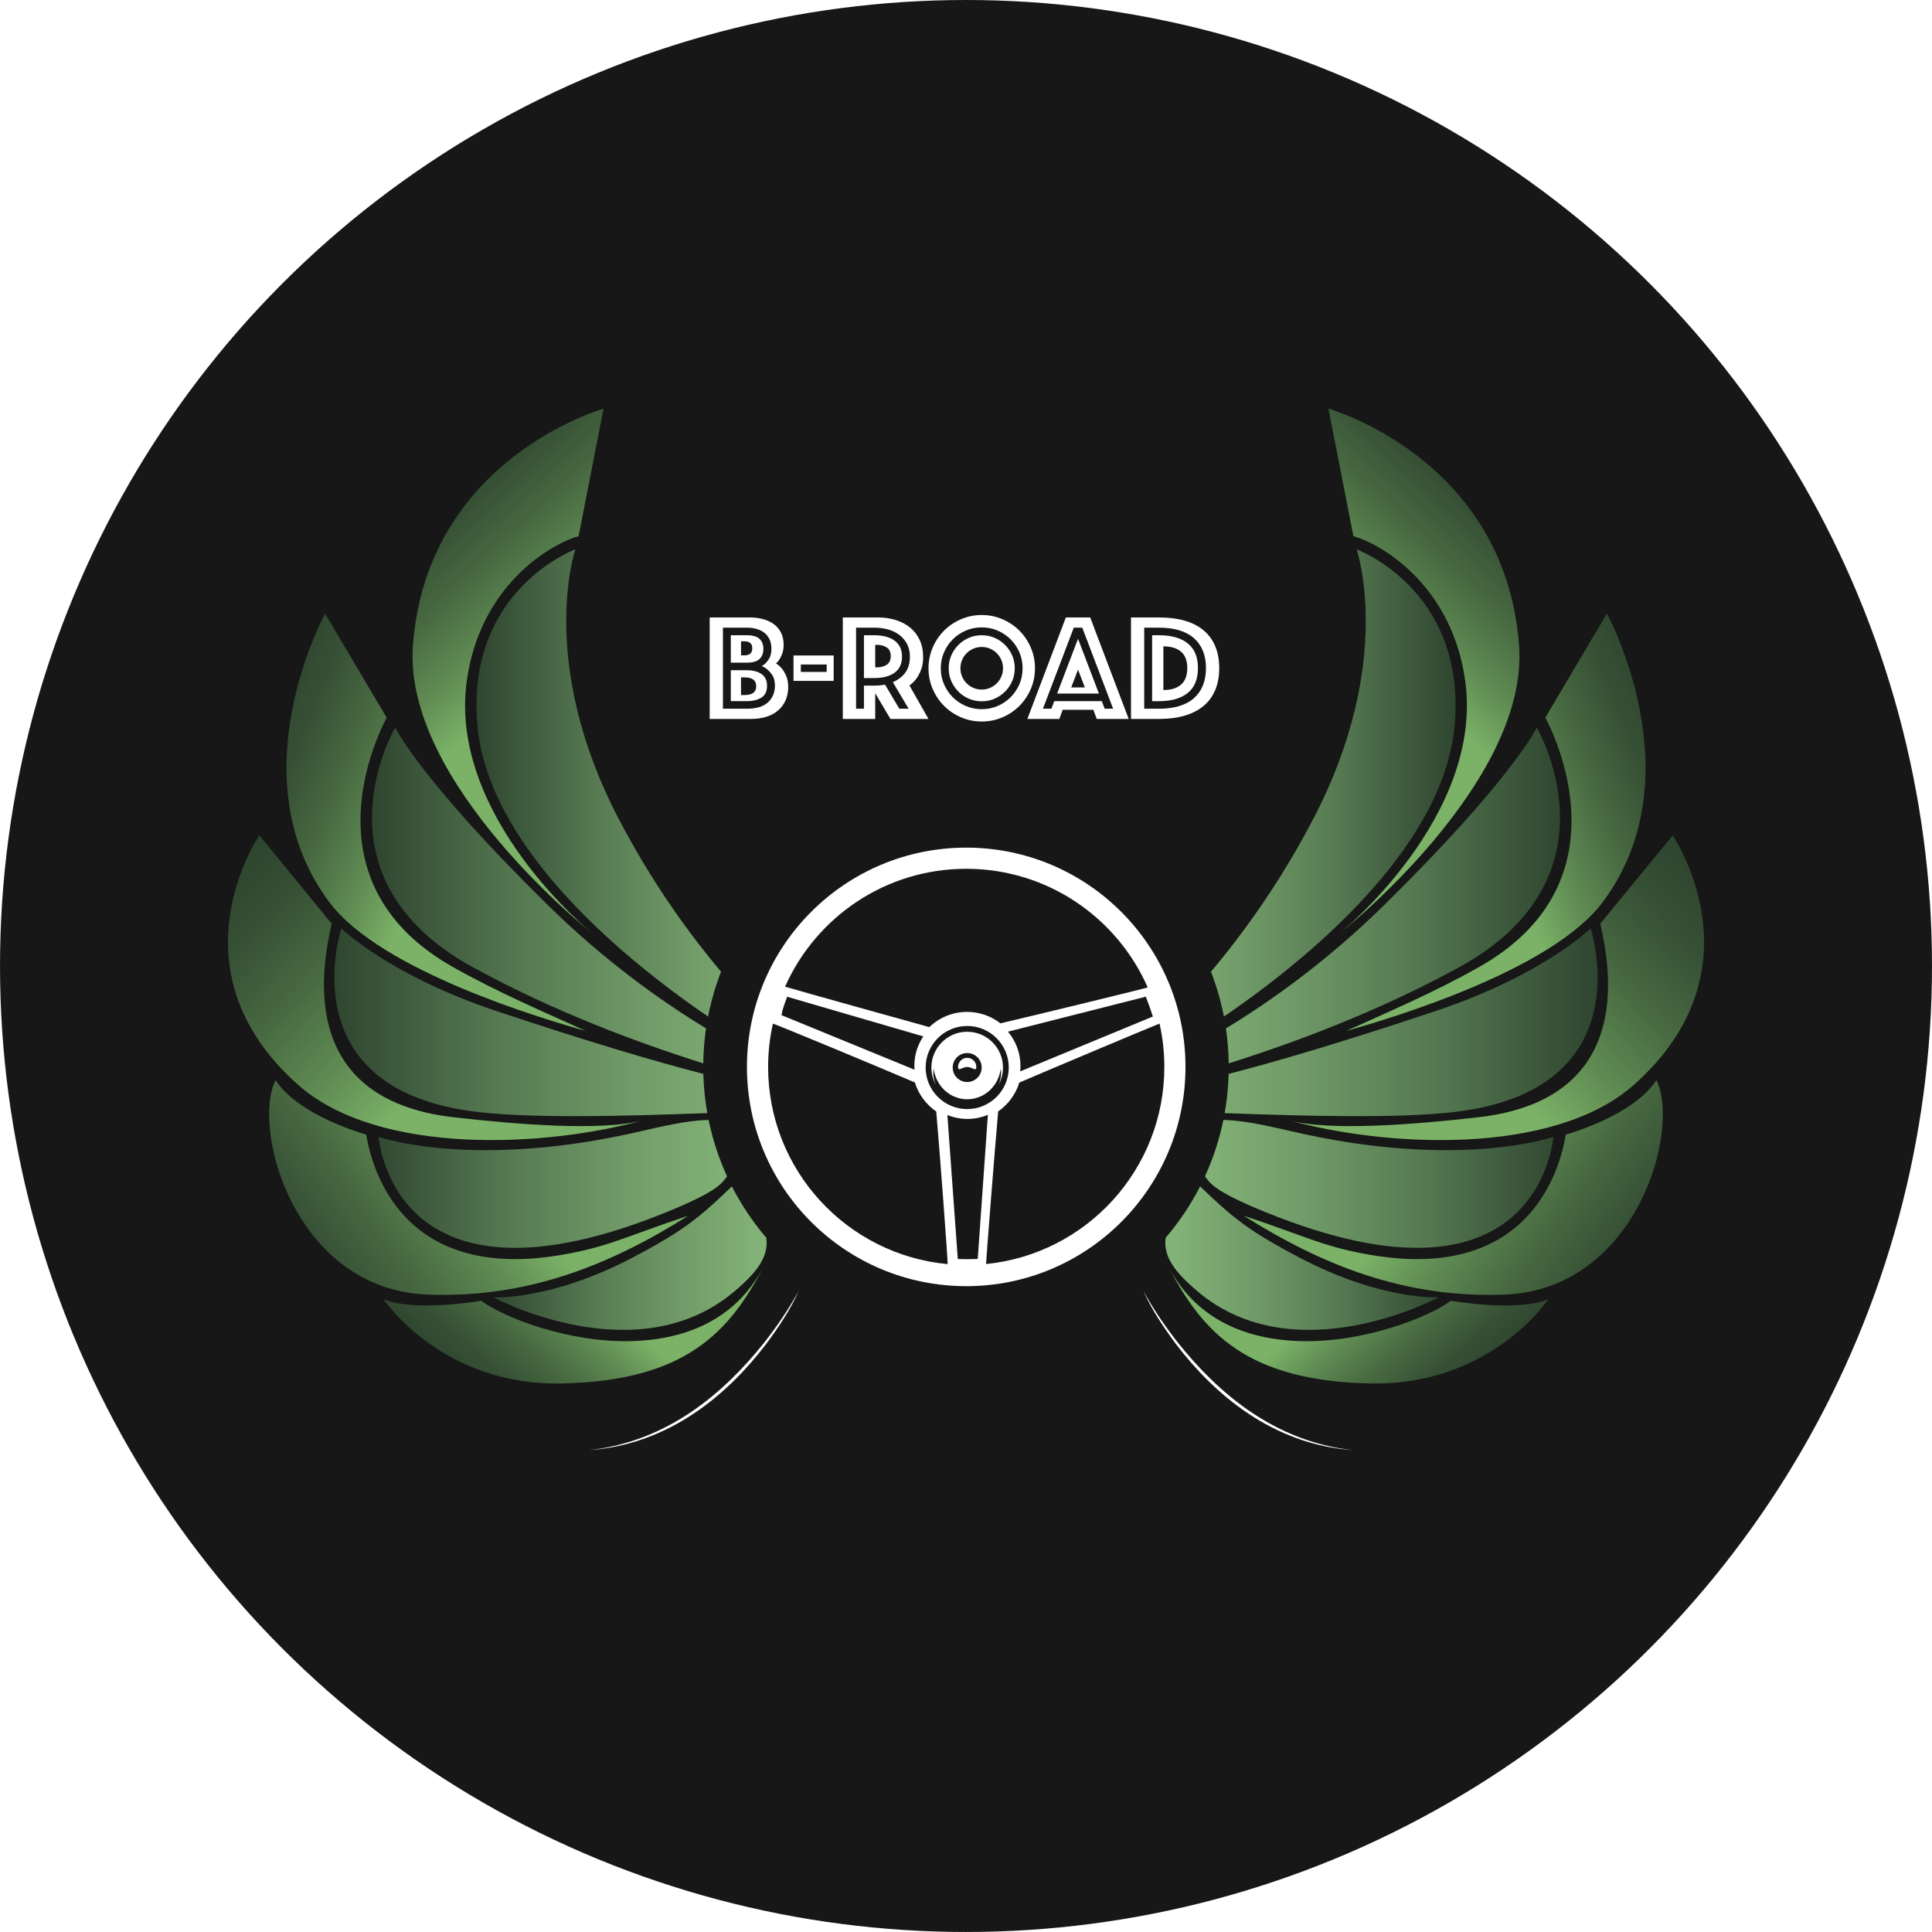
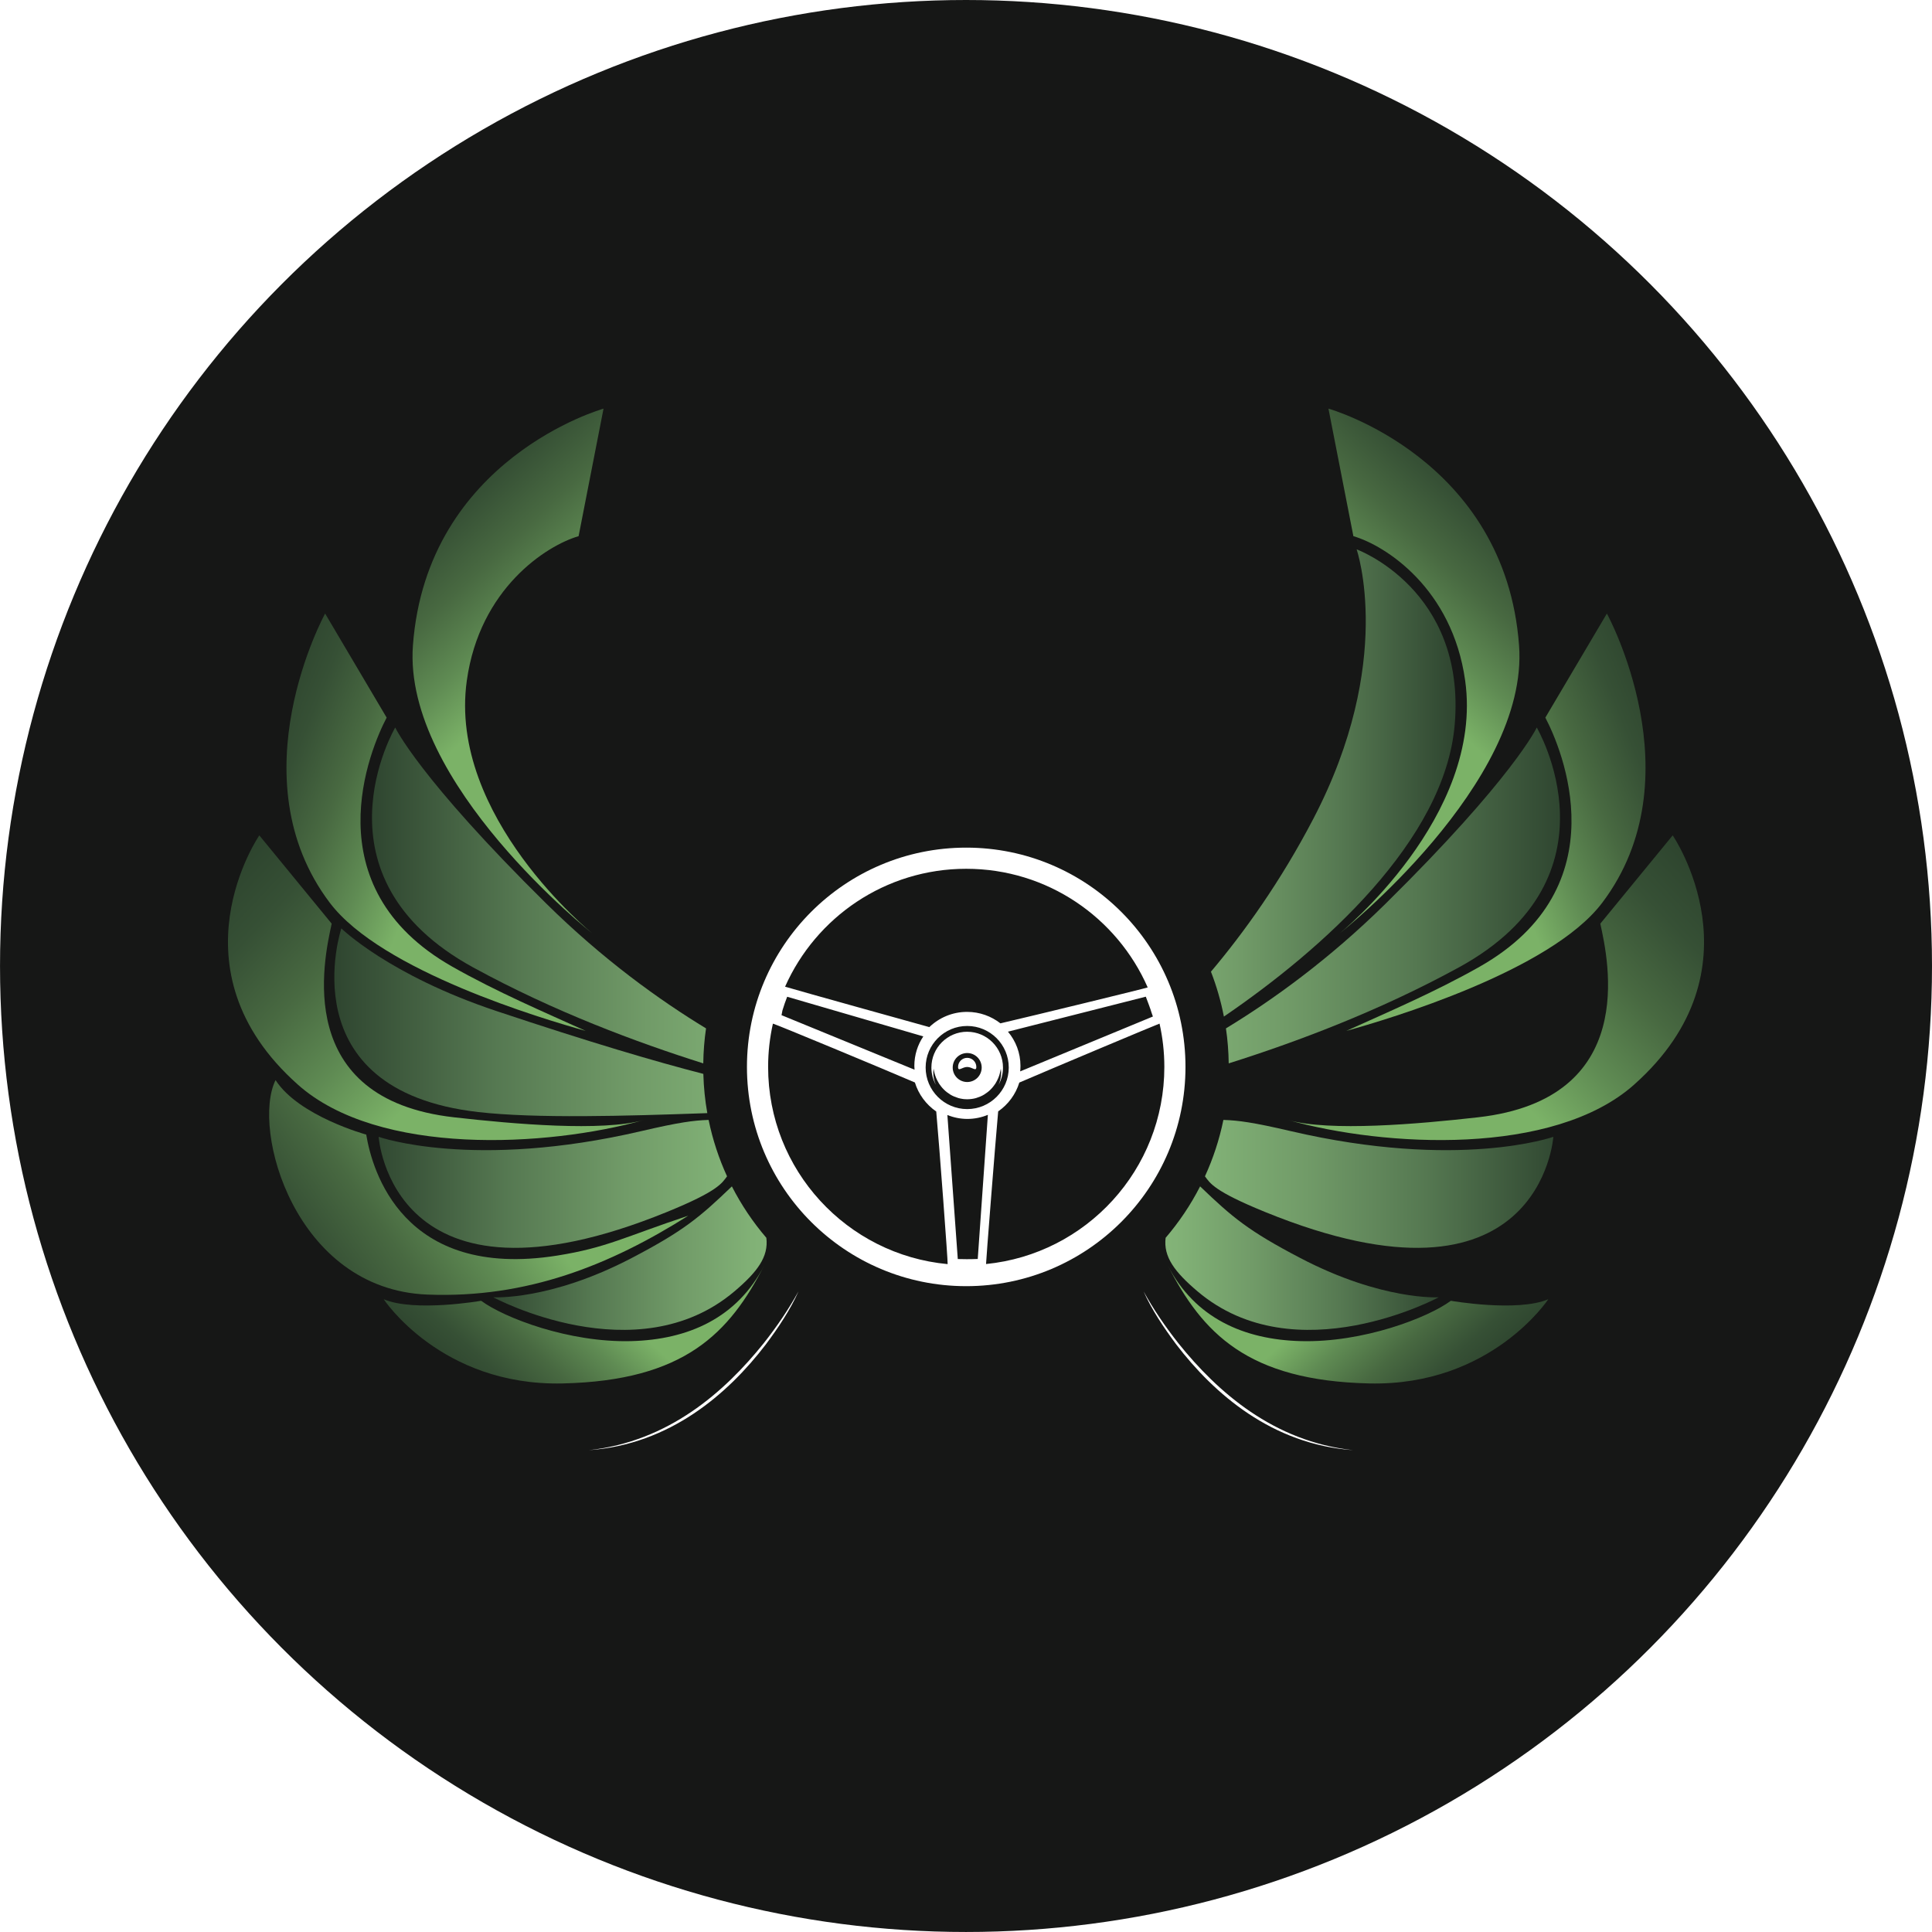
<svg xmlns="http://www.w3.org/2000/svg" xmlns:xlink="http://www.w3.org/1999/xlink" viewBox="0 0 1087.79 1087.78">
  <defs>
    <style> .st0 { fill: none; } .st1 { fill: #161716; } .st2 { fill: url(#Dégradé_sans_nom_151); } .st3 { fill: url(#Dégradé_sans_nom_156); } .st4 { fill: url(#Dégradé_sans_nom_158); } .st5 { fill: url(#Dégradé_sans_nom_157); } .st6 { fill: url(#Dégradé_sans_nom_159); } .st7 { fill: url(#Dégradé_sans_nom_155); } .st8 { fill: url(#Dégradé_sans_nom_154); } .st9 { fill: url(#Dégradé_sans_nom_153); } .st10 { fill: url(#Dégradé_sans_nom_152); } .st11 { fill: url(#Dégradé_sans_nom_205); } .st12 { fill: url(#Dégradé_sans_nom_206); } .st13 { fill: url(#Dégradé_sans_nom_207); } .st14 { fill: url(#Dégradé_sans_nom_208); } .st15 { fill: url(#Dégradé_sans_nom_209); } .st16 { fill: url(#Dégradé_sans_nom_204); } .st17 { fill: url(#Dégradé_sans_nom_201); } .st18 { fill: url(#Dégradé_sans_nom_202); } .st19 { fill: url(#Dégradé_sans_nom_203); } .st20 { clip-path: url(#clippath-17); } .st21 { clip-path: url(#clippath-19); } .st22 { clip-path: url(#clippath-11); } .st23 { clip-path: url(#clippath-16); } .st24 { clip-path: url(#clippath-18); } .st25 { clip-path: url(#clippath-10); } .st26 { clip-path: url(#clippath-15); } .st27 { clip-path: url(#clippath-13); } .st28 { clip-path: url(#clippath-14); } .st29 { clip-path: url(#clippath-12); } .st30 { clip-path: url(#clippath-20); } .st31 { clip-path: url(#clippath-1); } .st32 { clip-path: url(#clippath-3); } .st33 { clip-path: url(#clippath-4); } .st34 { clip-path: url(#clippath-2); } .st35 { clip-path: url(#clippath-7); } .st36 { clip-path: url(#clippath-6); } .st37 { clip-path: url(#clippath-9); } .st38 { clip-path: url(#clippath-8); } .st39 { clip-path: url(#clippath-5); } .st40 { fill: #fff; } .st41 { fill: url(#Dégradé_sans_nom_15); } .st42 { fill: url(#Dégradé_sans_nom_20); } .st43 { clip-path: url(#clippath); } </style>
    <clipPath id="clippath">
      <circle class="st0" cx="543.9" cy="543.89" r="543.89" />
    </clipPath>
    <clipPath id="clippath-1">
      <path class="st0" d="M232.49,363.41c-5.73,77.68,100.96,162.1,101.13,162.23-.16-.13-81.5-65.79-70.79-142.43,7.25-51.92,44.83-76.05,62.94-81.33l14.04-71.8s-99.53,27.87-107.32,133.33" />
    </clipPath>
    <linearGradient id="Dégradé_sans_nom_20" data-name="Dégradé sans nom 20" x1="-157.79" y1="-171.29" x2="-156.79" y2="-171.29" gradientTransform="translate(25710.01 23664.93) rotate(90) scale(148.44 -148.44)" gradientUnits="userSpaceOnUse">
      <stop offset="0" stop-color="#293d2b" />
      <stop offset=".16" stop-color="#2c422d" />
      <stop offset=".36" stop-color="#365035" />
      <stop offset=".57" stop-color="#486941" />
      <stop offset=".79" stop-color="#5f8b53" />
      <stop offset="1" stop-color="#7bb267" />
    </linearGradient>
    <clipPath id="clippath-2">
      <path class="st0" d="M185.76,508.39c29.03,38.34,120,65.35,144,72.04-23.55-10.65-50.02-21.94-75.08-36.15-79.5-45.1-46.03-123.07-36.98-140.23l-34.65-58.6s-50.71,92.41,2.71,162.95" />
    </clipPath>
    <linearGradient id="Dégradé_sans_nom_201" data-name="Dégradé sans nom 20" x1="-161.03" y1="-174.06" x2="-160.03" y2="-174.06" gradientTransform="translate(24867 23128.07) rotate(90) scale(141.53 -141.53)" xlink:href="#Dégradé_sans_nom_20" />
    <clipPath id="clippath-3">
      <path class="st0" d="M167.74,610.72c45.46,40.4,140.51,35.12,194.74,19.91-23.41,6.57-72.89,2.31-106.9-1.55-90.85-10.29-73.36-88.33-68.83-109.02l-40.75-49.72s-51.63,75.17,21.74,140.37" />
    </clipPath>
    <linearGradient id="Dégradé_sans_nom_202" data-name="Dégradé sans nom 20" x1="-160.01" y1="-169.84" x2="-159.01" y2="-169.84" gradientTransform="translate(34855.93 33022.6) rotate(90) scale(203.88 -203.88)" xlink:href="#Dégradé_sans_nom_20" />
    <clipPath id="clippath-4">
      <path class="st0" d="M240.64,728.9c56.15,2.2,102.98-16.69,146.9-44.42-35.77,11.88-45.96,18.05-73.81,22.46-87.17,13.82-104.28-48.32-107.53-68.12,0,0-37.94-10.37-51.05-30.67-13.7,27.65,10.76,117.82,85.48,120.75" />
    </clipPath>
    <linearGradient id="Dégradé_sans_nom_203" data-name="Dégradé sans nom 20" x1="-169.41" y1="-171.51" x2="-168.41" y2="-171.51" gradientTransform="translate(29716.61 -29301.8) scale(174.75 -174.75)" xlink:href="#Dégradé_sans_nom_20" />
    <clipPath id="clippath-5">
      <path class="st0" d="M355.5,755.1c-35.32.94-71.73-13.21-84.6-22.71,0,0-37.47,6.53-54.87-.88,0,0,32.18,48.95,100.71,47.42,68.87-1.54,94.05-28.53,113.56-66.46-15.25,29.65-42.9,41.78-74.8,42.63" />
    </clipPath>
    <linearGradient id="Dégradé_sans_nom_204" data-name="Dégradé sans nom 20" x1="-174.28" y1="-173.4" x2="-173.28" y2="-173.4" gradientTransform="translate(19433.87 -18355.96) scale(110.16 -110.16)" xlink:href="#Dégradé_sans_nom_20" />
    <clipPath id="clippath-6">
-       <path class="st0" d="M405.98,547.09c-18.52-21.95-39.11-50.57-57.61-86.01-46.25-88.59-24.41-151.78-24.41-151.78,0,0-61.61,22.54-55.24,98.57,5.48,65.4,74.81,126.85,129.97,164.5,1.69-8.72,4.14-17.17,7.29-25.27Z" />
-     </clipPath>
+       </clipPath>
    <linearGradient id="Dégradé_sans_nom_15" data-name="Dégradé sans nom 15" x1="-164.76" y1="-157.46" x2="-163.76" y2="-157.46" gradientTransform="translate(-31472.71 30978.62) rotate(-180) scale(193.83 -193.83)" gradientUnits="userSpaceOnUse">
      <stop offset="0" stop-color="#88b97c" />
      <stop offset=".15" stop-color="#81b176" />
      <stop offset=".38" stop-color="#719b68" />
      <stop offset=".67" stop-color="#557851" />
      <stop offset=".99" stop-color="#304731" />
      <stop offset="1" stop-color="#2f4630" />
    </linearGradient>
    <clipPath id="clippath-7">
      <path class="st0" d="M397.54,579.03c-26.18-15.9-57.97-38.73-89.96-70.28-71.75-70.75-85.06-99.13-85.06-99.13,0,0-49.43,84.06,43.92,135.09,45.52,24.89,92.17,42.22,129.53,54.01.09-6.68.61-13.26,1.56-19.7Z" />
    </clipPath>
    <linearGradient id="Dégradé_sans_nom_151" data-name="Dégradé sans nom 15" x1="-164.76" y1="-159.11" x2="-163.76" y2="-159.11" gradientTransform="translate(-40817.34 40375.97) rotate(-180) scale(250.53 -250.53)" xlink:href="#Dégradé_sans_nom_15" />
    <clipPath id="clippath-8">
      <path class="st0" d="M396.01,604.64c-26.97-6.95-63.37-17.65-116.43-35.36-60.68-20.24-87.39-46.57-87.39-46.57,0,0-30.34,91.09,76.98,103.41,32.51,3.73,83.5,2.21,126.53.7.85-.03,1.69-.06,2.54-.09-1.28-7.2-2.03-14.58-2.23-22.1Z" />
    </clipPath>
    <linearGradient id="Dégradé_sans_nom_152" data-name="Dégradé sans nom 15" x1="-164.76" y1="-159.55" x2="-163.76" y2="-159.55" gradientTransform="translate(-44284.1 43905.71) rotate(-180) scale(271.57 -271.57)" xlink:href="#Dégradé_sans_nom_15" />
    <clipPath id="clippath-9">
      <path class="st0" d="M398.97,630.56c-8.41.25-17.04,1.43-37.58,6.23-94.98,22.19-148.19,3.29-148.19,3.29,0,0,7.02,105.64,162.42,42.26,28.54-11.64,30.87-16.12,33.73-20.03-4.6-10.03-8.11-20.67-10.38-31.75Z" />
    </clipPath>
    <linearGradient id="Dégradé_sans_nom_153" data-name="Dégradé sans nom 15" x1="-164.76" y1="-158.62" x2="-163.76" y2="-158.62" gradientTransform="translate(-37992.76 37689.51) rotate(-180) scale(233.27 -233.27)" xlink:href="#Dégradé_sans_nom_15" />
    <clipPath id="clippath-10">
      <path class="st0" d="M412.08,667.97c-18.16,17.43-27.14,25.04-56.43,40.35-46.11,24.12-77.95,22.09-77.95,22.09,0,0,80.63,43.47,135.84-3.34,12.84-10.89,19.28-19.43,17.95-30.13-7.55-8.82-14.09-18.53-19.42-28.97Z" />
    </clipPath>
    <linearGradient id="Dégradé_sans_nom_154" data-name="Dégradé sans nom 15" x1="-164.76" y1="-156.63" x2="-163.76" y2="-156.63" gradientTransform="translate(-28309.42 28051.26) rotate(-180) scale(174.55 -174.55)" xlink:href="#Dégradé_sans_nom_15" />
    <clipPath id="clippath-11">
      <path class="st0" d="M855.29,363.41c5.73,77.68-100.96,162.1-101.13,162.23.16-.13,81.5-65.79,70.79-142.43-7.25-51.92-44.83-76.05-62.94-81.33l-14.04-71.8s99.53,27.87,107.32,133.33" />
    </clipPath>
    <linearGradient id="Dégradé_sans_nom_205" data-name="Dégradé sans nom 20" x1="-156.31" y1="-169.71" x2="-155.31" y2="-169.71" gradientTransform="translate(-22262.99 -24813.6) rotate(-180) scale(148.44)" xlink:href="#Dégradé_sans_nom_20" />
    <clipPath id="clippath-12">
      <path class="st0" d="M902.03,508.39c-29.03,38.34-120,65.35-144,72.04,23.55-10.65,50.02-21.94,75.08-36.15,79.5-45.1,46.03-123.07,36.98-140.23l34.65-58.6s50.71,92.41-2.71,162.95" />
    </clipPath>
    <linearGradient id="Dégradé_sans_nom_206" data-name="Dégradé sans nom 20" x1="-158.92" y1="-173.21" x2="-157.92" y2="-173.21" gradientTransform="translate(-21509.9 -24052.78) rotate(180) scale(141.53)" xlink:href="#Dégradé_sans_nom_20" />
    <clipPath id="clippath-13">
      <path class="st0" d="M920.05,610.72c-45.46,40.4-140.51,35.12-194.74,19.91,23.41,6.57,72.89,2.31,106.9-1.55,90.85-10.29,73.36-88.33,68.83-109.02l40.75-49.72s51.63,75.17-21.74,140.37" />
    </clipPath>
    <linearGradient id="Dégradé_sans_nom_207" data-name="Dégradé sans nom 20" x1="-158.86" y1="-168.76" x2="-157.86" y2="-168.76" gradientTransform="translate(-31367.92 -33846.48) rotate(-180) scale(203.88)" xlink:href="#Dégradé_sans_nom_20" />
    <clipPath id="clippath-14">
      <path class="st0" d="M847.14,728.9c-56.15,2.2-102.98-16.69-146.9-44.42,35.77,11.88,45.96,18.05,73.81,22.46,87.17,13.82,104.28-48.32,107.53-68.12,0,0,37.94-10.37,51.05-30.67,13.7,27.65-10.76,117.82-85.48,120.75" />
    </clipPath>
    <linearGradient id="Dégradé_sans_nom_208" data-name="Dégradé sans nom 20" x1="-167.89" y1="-172.56" x2="-166.89" y2="-172.56" gradientTransform="translate(30978.58 -28518.38) rotate(-90) scale(174.75)" xlink:href="#Dégradé_sans_nom_20" />
    <clipPath id="clippath-15">
      <path class="st0" d="M732.29,755.1c35.32.94,71.73-13.21,84.6-22.71,0,0,37.47,6.53,54.87-.88,0,0-32.18,48.95-100.71,47.42-68.87-1.54-94.05-28.53-113.56-66.46,15.25,29.65,42.9,41.78,74.8,42.63" />
    </clipPath>
    <linearGradient id="Dégradé_sans_nom_209" data-name="Dégradé sans nom 20" x1="-172.32" y1="-175.56" x2="-171.32" y2="-175.56" gradientTransform="translate(20104.92 -18147.5) rotate(-90) scale(110.16)" xlink:href="#Dégradé_sans_nom_20" />
    <clipPath id="clippath-16">
      <path class="st0" d="M681.81,547.09c18.52-21.95,39.11-50.57,57.61-86.01,46.25-88.59,24.41-151.78,24.41-151.78,0,0,61.61,22.54,55.24,98.57-5.48,65.4-74.81,126.85-129.97,164.5-1.69-8.72-4.14-17.17-7.29-25.27Z" />
    </clipPath>
    <linearGradient id="Dégradé_sans_nom_155" data-name="Dégradé sans nom 15" x1="-166.42" y1="-157.46" x2="-165.42" y2="-157.46" gradientTransform="translate(32882.3 30978.62) scale(193.83)" xlink:href="#Dégradé_sans_nom_15" />
    <clipPath id="clippath-17">
      <path class="st0" d="M690.24,579.03c26.18-15.9,57.97-38.73,89.96-70.28,71.75-70.75,85.06-99.13,85.06-99.13,0,0,49.43,84.06-43.92,135.09-45.52,24.89-92.17,42.22-129.53,54.01-.09-6.68-.61-13.26-1.56-19.7Z" />
    </clipPath>
    <linearGradient id="Dégradé_sans_nom_156" data-name="Dégradé sans nom 15" x1="-166.04" y1="-159.11" x2="-165.04" y2="-159.11" gradientTransform="translate(42226.94 40375.97) scale(250.53)" xlink:href="#Dégradé_sans_nom_15" />
    <clipPath id="clippath-18">
      <path class="st0" d="M691.77,604.64c26.97-6.95,63.37-17.65,116.43-35.36,60.68-20.24,87.39-46.57,87.39-46.57,0,0,30.34,91.09-76.98,103.41-32.51,3.73-83.5,2.21-126.53.7-.85-.03-1.69-.06-2.54-.09,1.28-7.2,2.03-14.58,2.23-22.1Z" />
    </clipPath>
    <linearGradient id="Dégradé_sans_nom_157" data-name="Dégradé sans nom 15" x1="-165.95" y1="-159.55" x2="-164.95" y2="-159.55" gradientTransform="translate(45693.69 43905.71) scale(271.57)" xlink:href="#Dégradé_sans_nom_15" />
    <clipPath id="clippath-19">
      <path class="st0" d="M688.82,630.56c8.41.25,17.04,1.43,37.58,6.23,94.98,22.19,148.19,3.29,148.19,3.29,0,0-7.02,105.64-162.42,42.26-28.54-11.64-30.87-16.12-33.73-20.03,4.6-10.03,8.11-20.67,10.38-31.75Z" />
    </clipPath>
    <linearGradient id="Dégradé_sans_nom_158" data-name="Dégradé sans nom 15" x1="-166.14" y1="-158.62" x2="-165.14" y2="-158.62" gradientTransform="translate(39402.35 37689.51) scale(233.27)" xlink:href="#Dégradé_sans_nom_15" />
    <clipPath id="clippath-20">
      <path class="st0" d="M675.7,667.97c18.16,17.43,27.14,25.04,56.43,40.35,46.11,24.12,77.95,22.09,77.95,22.09,0,0-80.63,43.47-135.84-3.34-12.84-10.89-19.28-19.43-17.95-30.13,7.55-8.82,14.09-18.53,19.42-28.97Z" />
    </clipPath>
    <linearGradient id="Dégradé_sans_nom_159" data-name="Dégradé sans nom 15" x1="-166.6" y1="-156.63" x2="-165.6" y2="-156.63" gradientTransform="translate(29719.01 28051.26) scale(174.55)" xlink:href="#Dégradé_sans_nom_15" />
  </defs>
  <g id="FOND">
    <g class="st43">
      <rect class="st1" x="-164.76" y="-164.77" width="1417.32" height="1417.32" />
    </g>
  </g>
  <g id="LOGO">
    <g class="st31">
      <rect class="st42" x="141.13" y="231.26" width="284.31" height="293.21" transform="translate(-181.63 294.91) rotate(-43.03)" />
    </g>
    <g class="st34">
      <rect class="st17" x="85.18" y="327.47" width="291.73" height="270.92" transform="translate(-284.68 504.3) rotate(-68.06)" />
    </g>
    <g class="st32">
      <rect class="st18" x="70.77" y="401.14" width="315.31" height="319.2" transform="translate(-336.7 343.42) rotate(-46.8)" />
    </g>
    <g class="st33">
      <rect class="st19" x="128.39" y="548.87" width="272.21" height="241.51" transform="translate(-335.18 271.19) rotate(-34.85)" />
    </g>
    <g class="st39">
      <rect class="st16" x="225.89" y="644.37" width="194.56" height="204.18" transform="translate(-446.26 482.61) rotate(-47.66)" />
    </g>
    <path class="st40" d="M331.61,816.5c45.56-3.22,78.28-31.68,99.59-59.55,7.11-9.54,13.83-19.63,18.4-29.88-5.58,10.13-12.24,19.91-19.68,29.32-21.99,27.39-53.57,55.26-98.32,60.11" />
-     <path class="st40" d="M515.91,382.17c.97-1.31,1.86-2.97,2.65-4.97.8-2,1.2-4.43,1.2-7.28,0-3.6-.64-6.78-1.93-9.55-1.29-2.77-3.07-5.1-5.35-6.98-2.29-1.88-4.98-3.31-8.1-4.28-3.11-.97-6.5-1.46-10.15-1.46h-19.7v57.14h18.25v-14.48l8.57,14.48h21.42l-10.71-18.85c1.43-1.03,2.71-2.28,3.85-3.77M506.37,399.04l-8.06-13.57c-1.93.37-3.94.55-5.96.55h-5.92v13.02h-4.43v-45.64h10.35c2.77,0,5.38.35,7.76,1.03,2.41.69,4.53,1.73,6.32,3.09,1.81,1.38,3.25,3.11,4.3,5.13,1.05,2.04,1.58,4.42,1.58,7.1,0,3.84-1,7.03-2.99,9.48-1.7,2.09-3.91,3.73-6.61,4.87l8.89,14.94h-5.23ZM446.77,383.37h22.62v-14.31h-22.62v14.31ZM450.9,374.13h14.54v4.18h-14.54v-4.18ZM507.87,369.75c0-3.9-1.3-6.81-3.99-8.89-2.73-2.12-6.61-3.19-11.53-3.19h-5.92v24.09h5.92c4.93,0,8.81-1.06,11.54-3.15,2.68-2.06,3.98-4.95,3.98-8.85M499.25,374.29c-1.51.97-3.36,1.46-5.53,1.46h-.94v-12.68h.94c2.17,0,4.01.49,5.53,1.46,1.51.97,2.27,2.6,2.27,4.88s-.76,3.91-2.27,4.88M595.21,390.49h23.52l-11.76-30.84-11.76,30.84ZM603.12,387.06l3.85-10.02,3.85,10.02h-7.71ZM600.12,347.65l-21.67,57.14h17.99l1.88-5.14h17.3l1.89,5.14h17.99l-21.67-57.14h-13.71ZM621.98,399.04l-1.63-4.28h-26.75l-1.63,4.28h-4.76l17.37-45.64h4.78l17.37,45.64h-4.76ZM668.86,362.34c-3.81-3.1-9.27-4.68-16.22-4.68h-3.95v37.12h3.95c6.96,0,12.41-1.59,16.22-4.72,3.74-3.08,5.63-7.75,5.63-13.88s-1.84-10.75-5.63-13.84M664.97,385.47c-2.34,2.03-5.65,3.04-9.94,3.04v-24.59c4.29,0,7.6,1,9.94,3,2.34,2,3.51,5.08,3.51,9.25s-1.17,7.27-3.51,9.29M684.2,363.8c-1.51-3.57-3.71-6.55-6.59-8.95-2.88-2.4-6.42-4.2-10.62-5.4-4.2-1.2-8.98-1.8-14.35-1.8h-15.85v57.14h15.85c5.37,0,10.15-.61,14.35-1.84,4.2-1.23,7.74-3.04,10.62-5.44,2.88-2.4,5.08-5.38,6.59-8.95,1.52-3.57,2.27-7.7,2.27-12.38s-.76-8.81-2.27-12.38M672.26,393.06c-4.44,3.97-11.05,5.98-19.63,5.98h-8.39v-45.64h8.39c8.58,0,15.18,2,19.62,5.93,4.48,3.97,6.76,9.64,6.76,16.85s-2.27,12.89-6.75,16.89M565.89,363.12c-1.69-1.69-3.68-3.04-5.91-4.01-2.22-.96-4.65-1.45-7.23-1.45s-5.01.49-7.23,1.45c-2.23.97-4.22,2.32-5.91,4.01-1.69,1.69-3.04,3.68-4.01,5.91-.96,2.22-1.45,4.65-1.45,7.23s.49,5.01,1.45,7.23c.97,2.23,2.32,4.22,4.01,5.91,1.69,1.69,3.68,3.04,5.91,4.01,2.22.96,4.65,1.45,7.23,1.45s5.01-.49,7.23-1.45c2.23-.97,4.22-2.32,5.91-4.01,1.69-1.69,3.04-3.68,4.01-5.91.96-2.22,1.45-4.65,1.45-7.23s-.49-5.01-1.45-7.23c-.97-2.23-2.32-4.22-4.01-5.91M563.8,380.93c-.63,1.46-1.49,2.73-2.57,3.81-1.09,1.09-2.36,1.94-3.81,2.57-1.46.63-3.01.94-4.67.94s-3.21-.31-4.67-.94c-1.46-.63-2.73-1.48-3.81-2.57-1.09-1.08-1.94-2.35-2.57-3.81-.63-1.46-.94-3.01-.94-4.67s.31-3.21.94-4.67c.63-1.46,1.48-2.73,2.57-3.81,1.08-1.09,2.36-1.94,3.81-2.57,1.46-.63,3.01-.94,4.67-.94s3.21.32,4.67.94c1.46.63,2.73,1.48,3.81,2.57,1.08,1.09,1.94,2.36,2.57,3.81.63,1.46.94,3.01.94,4.67s-.32,3.21-.94,4.67M582.73,376.26c0-4.11-.78-8-2.35-11.65-1.57-3.65-3.71-6.84-6.42-9.55-2.71-2.71-5.9-4.85-9.55-6.42-3.65-1.57-7.54-2.36-11.65-2.36s-8,.78-11.65,2.36c-3.65,1.57-6.84,3.71-9.55,6.42-2.71,2.71-4.85,5.9-6.42,9.55-1.57,3.66-2.36,7.54-2.36,11.65s.78,8,2.36,11.65c1.57,3.66,3.71,6.84,6.42,9.55,2.71,2.71,5.9,4.86,9.55,6.43,3.66,1.57,7.54,2.35,11.65,2.35s7.99-.79,11.65-2.35c3.65-1.57,6.84-3.71,9.55-6.43,2.71-2.71,4.85-5.9,6.42-9.55,1.57-3.65,2.35-7.54,2.35-11.65M573.98,385.22c-1.2,2.77-2.86,5.24-4.95,7.33-2.09,2.09-4.55,3.75-7.33,4.95-2.78,1.2-5.79,1.8-8.96,1.8s-6.18-.61-8.96-1.8c-2.78-1.19-5.24-2.86-7.33-4.94-2.09-2.09-3.75-4.55-4.95-7.33-1.2-2.78-1.8-5.8-1.8-8.96s.6-6.18,1.8-8.96c1.19-2.77,2.85-5.24,4.95-7.33,2.09-2.08,4.55-3.75,7.33-4.94,2.78-1.2,5.8-1.8,8.96-1.8s6.18.61,8.96,1.8c2.77,1.19,5.24,2.86,7.33,4.95,2.09,2.09,3.75,4.56,4.94,7.33,1.2,2.78,1.8,5.8,1.8,8.96s-.61,6.18-1.8,8.96M440.35,376.6c-1.03-1.26-2.17-2.28-3.43-3.08.8-.69,1.51-1.54,2.14-2.57.51-.86,1-1.93,1.46-3.21.46-1.29.69-2.84.69-4.67,0-2.57-.47-4.81-1.41-6.72-.94-1.91-2.26-3.51-3.94-4.8-1.69-1.28-3.71-2.26-6.08-2.91-2.37-.66-4.98-.99-7.84-.99h-22.36v57.14h23.3c3.2,0,6.1-.41,8.7-1.24,2.6-.83,4.8-2.03,6.59-3.6,1.8-1.57,3.18-3.47,4.16-5.7.97-2.23,1.46-4.71,1.46-7.45,0-2.4-.36-4.42-1.07-6.08-.72-1.66-1.5-3.03-2.36-4.11M432.35,395.5c-2.6,2.35-6.59,3.54-11.88,3.54h-13.44v-45.64h13.44c4.18,0,7.55,1.01,10.03,2.98,2.55,2.04,3.84,5.07,3.84,9,0,2.19-.44,4.04-1.31,5.49-.84,1.4-1.81,2.53-2.89,3.35-.38.3-.78.58-1.2.83.75.32,1.47.7,2.15,1.13,1.28.9,2.45,2.09,3.52,3.59,1.13,1.59,1.71,3.69,1.71,6.25,0,3.91-1.33,7.09-3.96,9.47M428.68,379.45c-1.03-.69-2.25-1.22-3.63-1.56-1.42-.35-2.99-.53-4.66-.53h-8.92v17.41h8.92c3.53,0,6.39-.72,8.51-2.13,2-1.34,2.98-3.5,2.98-6.62,0-1.52-.29-2.85-.86-3.94-.57-1.09-1.36-1.97-2.34-2.64M419.27,391.34h-2.06v-9.94h2.06c4.34,0,6.51,1.66,6.51,4.97s-2.17,4.97-6.51,4.97M427.7,370.98c1.42-1.42,2.12-3.26,2.12-5.6s-.69-4.18-2.12-5.6c-1.41-1.4-3.84-2.12-7.23-2.12h-9v15.44h9c3.39,0,5.83-.71,7.23-2.12M417.22,368.98v-7.88h2.06c2.85,0,4.28,1.32,4.28,3.94s-1.43,3.94-4.28,3.94h-2.06Z" />
    <g>
      <path class="st40" d="M544.57,595.6c-2.84,0-5.14,2.3-5.14,5.14s2.3,0,5.14,0,5.14,2.84,5.14,0-2.3-5.14-5.14-5.14Z" />
      <path class="st40" d="M544.57,580.91c-11.12,0-20.16,9.04-20.16,20.16,0,3.52.91,6.82,2.5,9.71-.23-.58-.47-1.13-.63-1.68-.16-.64-.36-1.24-.46-1.82-.09-.58-.18-1.12-.26-1.62-.02-.5-.04-.96-.06-1.38-.07-.83.07-1.49.08-1.92.04-.44.06-.67.06-.67,0,0,.04.23.13.66.1.43.16,1.07.4,1.84.11.39.23.81.36,1.27.17.45.34.93.54,1.45.42,1.02.99,2.11,1.68,3.24.75,1.09,1.6,2.24,2.67,3.28,1.03,1.09,2.32,2,3.66,2.86,1.37.86,2.92,1.43,4.51,1.95.81.2,1.63.42,2.42.5.69.16,1.84.13,2.57.19,1.7-.03,3.39-.22,4.99-.68,1.59-.51,3.14-1.09,4.51-1.95,1.34-.87,2.64-1.78,3.67-2.87,1.07-1.05,1.92-2.19,2.67-3.28.69-1.13,1.25-2.22,1.68-3.24.19-.52.37-1,.53-1.45.13-.46.25-.88.35-1.26.24-.77.3-1.42.4-1.85.08-.43.13-.66.13-.66,0,0,.02.23.06.67,0,.44.16,1.07.08,1.91-.02.42-.04.89-.07,1.4-.08.5-.16,1.04-.26,1.62-.1.58-.3,1.17-.46,1.82-.16.56-.41,1.11-.64,1.7,1.6-2.89,2.51-6.2,2.51-9.73,0-11.11-9.04-20.16-20.16-20.16ZM544.57,609.22c-4.5,0-8.16-3.65-8.16-8.16s3.65-8.16,8.16-8.16,8.16,3.65,8.16,8.16-3.66,8.16-8.16,8.16Z" />
      <path class="st40" d="M544.02,477.25c-68.18,0-123.46,55.27-123.46,123.46s55.28,123.45,123.46,123.45,123.45-55.27,123.45-123.45-55.27-123.46-123.45-123.46ZM649.12,572.34l-74.72,30.89c.1-1.02.16-2.06.16-3.11,0-7.34-2.66-14.05-7.05-19.25l77.62-19.7c.94,2.51,2.57,6.65,3.32,9.24l.68,1.93ZM567.97,601.06c0,12.9-10.5,23.4-23.4,23.4s-23.4-10.5-23.4-23.4,10.49-23.4,23.4-23.4,23.4,10.5,23.4,23.4ZM544.02,489.16c45.69,0,84.94,27.48,102.18,66.8-.72.39-65.01,16.07-82.92,20.22-5.19-4.03-11.7-6.45-18.78-6.45-8.26,0-15.73,3.27-21.25,8.57-6.22-1.73-74.08-20.58-81.22-22.76,17.34-39.1,56.47-66.38,102-66.38ZM440.55,568.89c.79-2.6,1.68-5.17,2.66-7.68l76.65,22.32c-3.18,4.75-5.05,10.46-5.05,16.61,0,.72.06,1.43.11,2.14l-74.9-30.7.53-2.69ZM533.56,711.75c-56.7-5.28-101.08-52.97-101.08-111.04,0-8.38.95-16.53,2.7-24.37,1.54.28,63.27,25.94,79.94,33.14,2.06,6.72,6.36,12.45,12.02,16.34,1.7,18.88,6.61,84.52,6.42,85.93ZM544.27,708.97c-1.41,0-3.6-.03-5-.08l-5.86-81.11c3.48,1.42,7.29,2.22,11.28,2.22s7.98-.83,11.52-2.31l-5.7,81.16c-1.67.08-4.54.12-6.23.12ZM555.18,711.7c-.03-1.41,5.13-67.12,6.83-85.94,5.6-3.88,9.86-9.57,11.9-16.23,16.5-7.13,78.12-33,78.96-33.2,1.75,7.85,2.7,16,2.7,24.38,0,57.84-44.02,105.39-100.39,110.99Z" />
    </g>
    <path class="st40" d="M761.85,816.5c-45.57-3.22-78.28-31.68-99.59-59.55-7.11-9.54-13.84-19.63-18.4-29.88,5.58,10.13,12.24,19.91,19.68,29.32,21.98,27.39,53.57,55.26,98.32,60.11" />
    <g class="st36">
      <rect class="st41" x="262.35" y="309.29" width="199.74" height="298.86" />
    </g>
    <g class="st35">
      <rect class="st2" x="173.1" y="409.62" width="286.89" height="207.2" />
    </g>
    <g class="st38">
      <rect class="st10" x="161.85" y="522.71" width="297.95" height="107.15" />
    </g>
    <g class="st37">
      <rect class="st9" x="213.2" y="629.85" width="223.87" height="115.86" />
    </g>
    <g class="st25">
      <rect class="st8" x="277.71" y="651.12" width="159.36" height="122.75" />
    </g>
    <g class="st22">
      <rect class="st11" x="657.9" y="235.71" width="293.21" height="284.31" transform="translate(-20.66 708.18) rotate(-46.97)" />
    </g>
    <g class="st29">
      <rect class="st12" x="721.28" y="317.07" width="270.92" height="291.73" transform="translate(-110.92 353.61) rotate(-21.94)" />
    </g>
    <g class="st27">
      <rect class="st13" x="699.76" y="403.08" width="319.2" height="315.31" transform="translate(-150.94 740.23) rotate(-43.2)" />
    </g>
    <g class="st28">
-       <rect class="st14" x="702.53" y="533.52" width="241.51" height="272.21" transform="translate(-196.67 962.69) rotate(-55.15)" />
-     </g>
+       </g>
    <g class="st26">
      <rect class="st15" x="662.53" y="649.18" width="204.18" height="194.56" transform="translate(-303.32 709.64) rotate(-42.34)" />
    </g>
    <g class="st23">
      <rect class="st7" x="625.7" y="309.29" width="199.74" height="298.86" />
    </g>
    <g class="st20">
      <rect class="st3" x="627.8" y="409.62" width="286.89" height="207.2" />
    </g>
    <g class="st24">
-       <rect class="st5" x="627.98" y="522.71" width="297.95" height="107.15" />
-     </g>
+       </g>
    <g class="st21">
      <rect class="st4" x="650.72" y="629.85" width="223.87" height="115.86" />
    </g>
    <g class="st30">
      <rect class="st6" x="650.72" y="651.12" width="159.36" height="122.75" />
    </g>
  </g>
</svg>